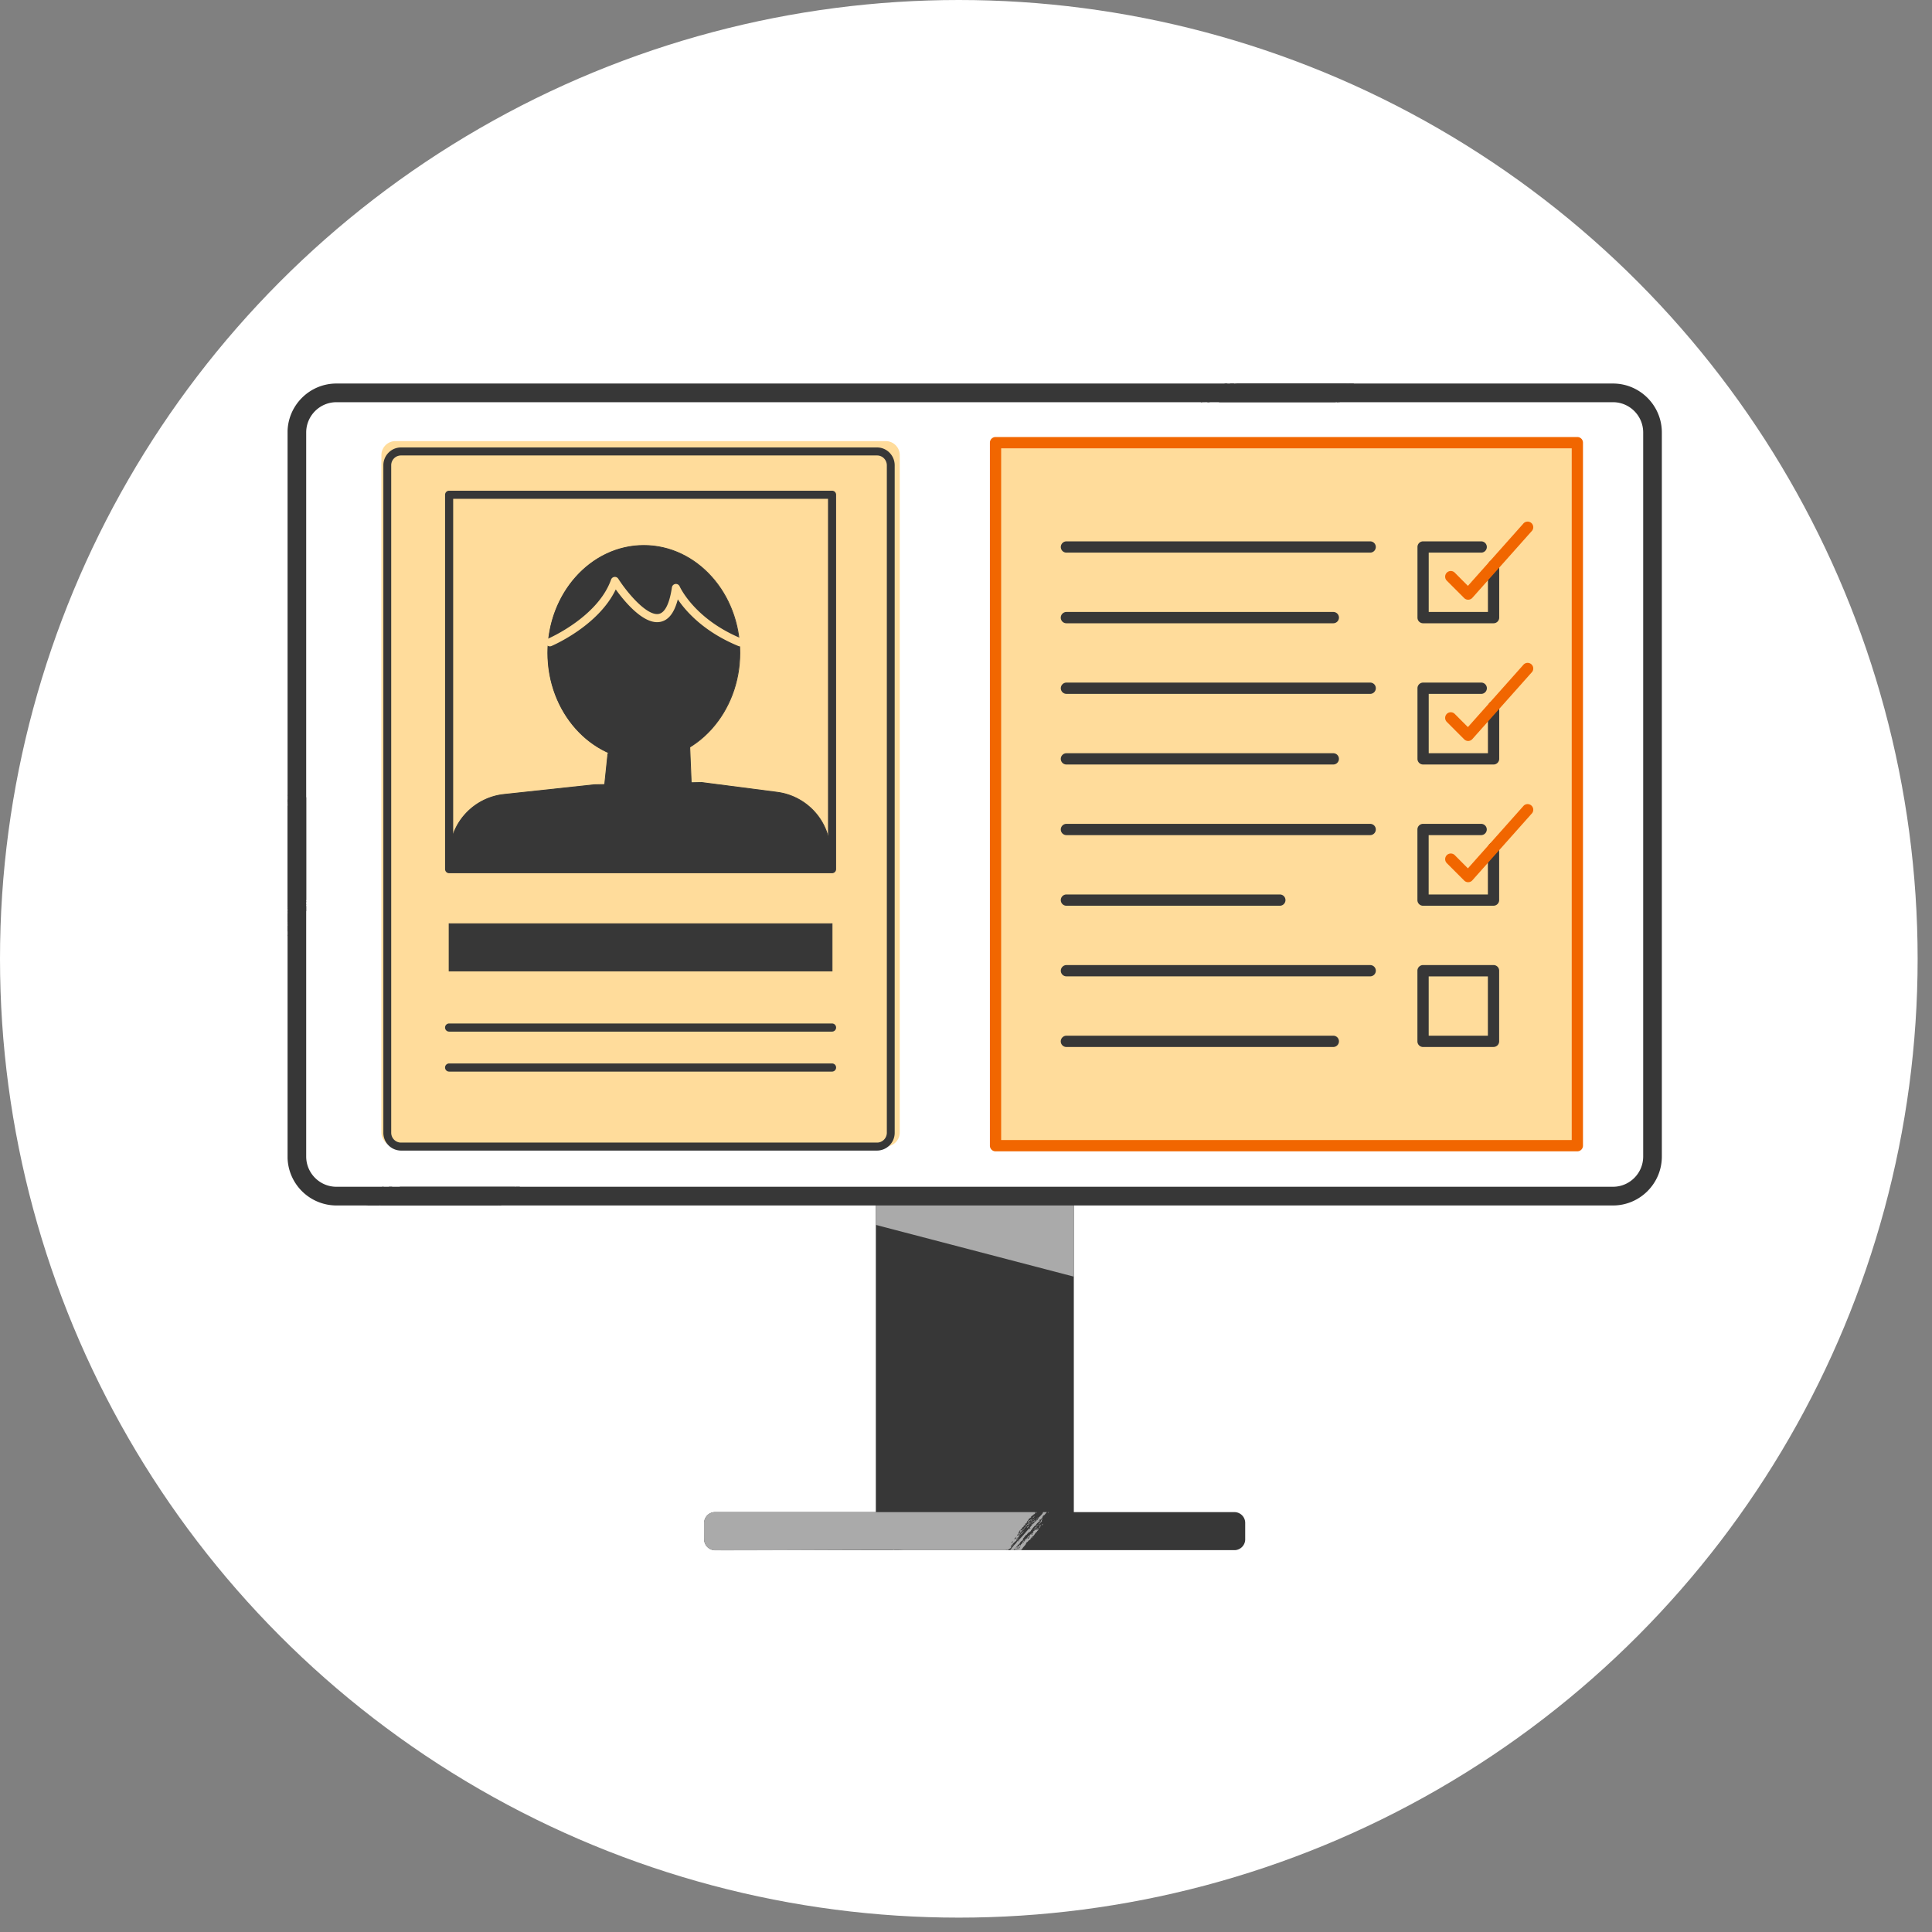
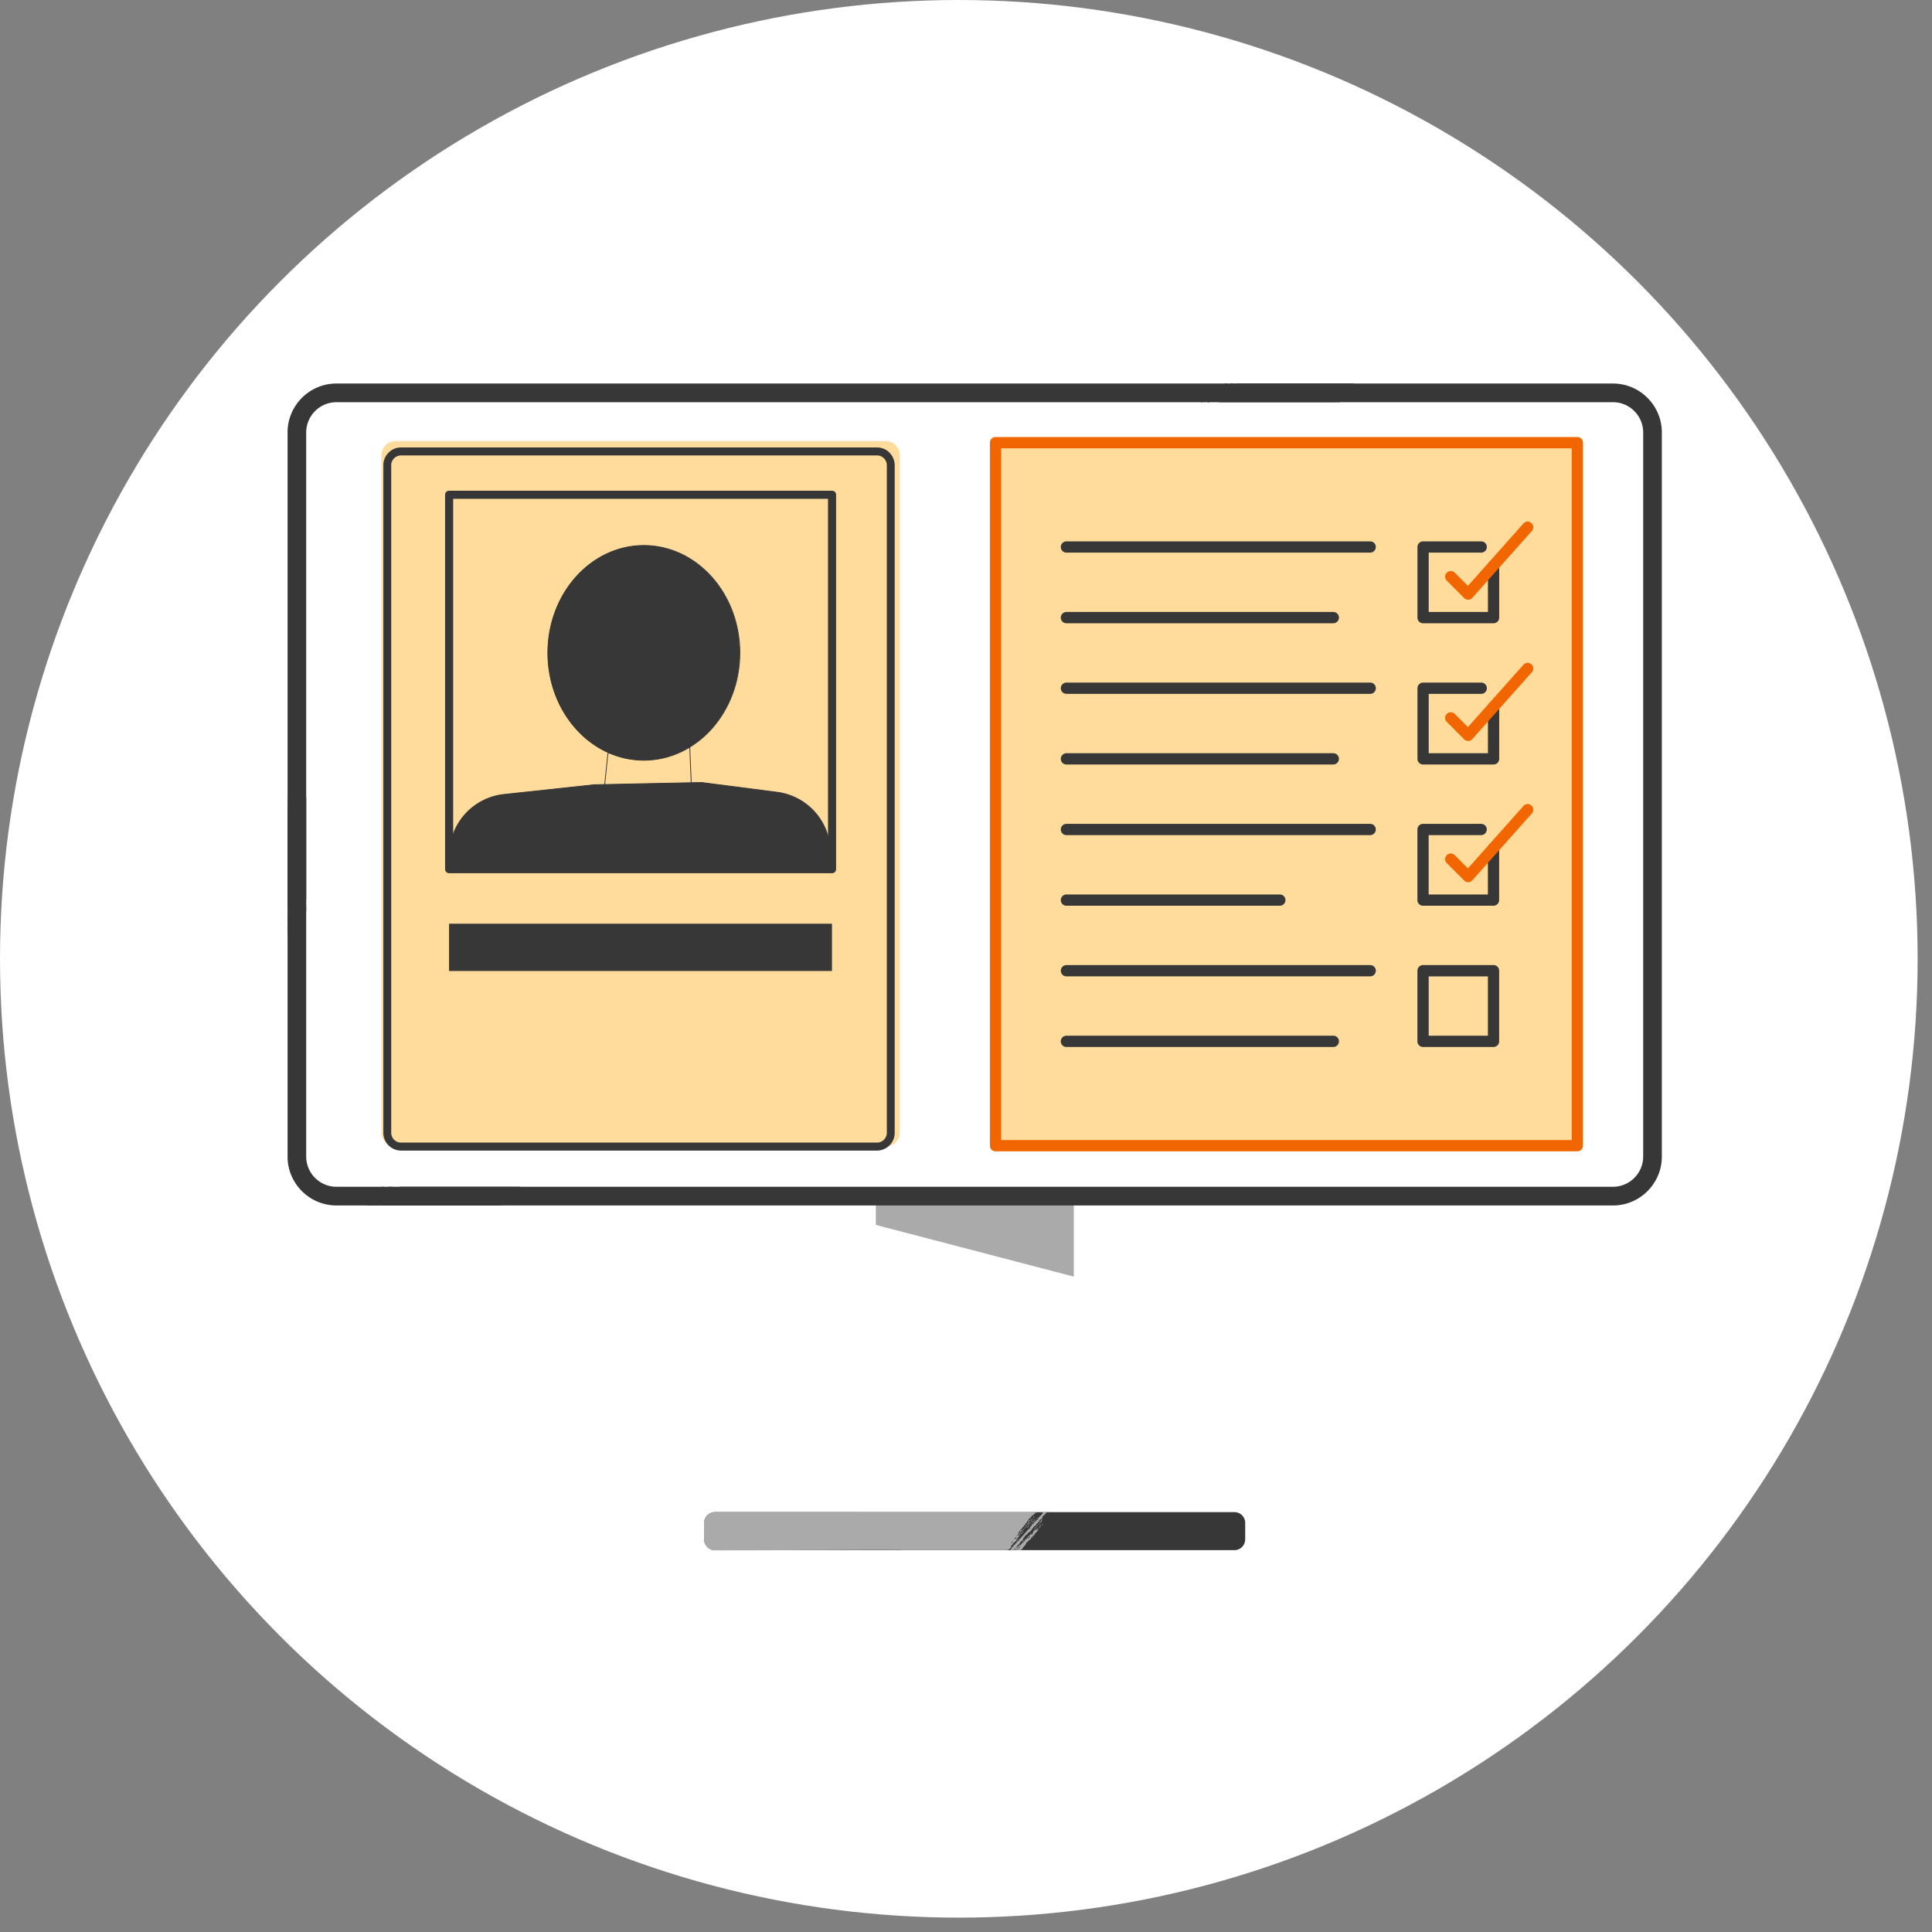
<svg xmlns="http://www.w3.org/2000/svg" width="78" height="78" fill="none">
  <rect width="100%" height="100%" fill="#808080" stroke="none" />
  <circle cx="38.71" cy="38.71" r="38.71" fill="#fff" />
  <g clip-path="url(#a)">
-     <path d="M43.352 61.26H35.36V47.75h7.993V61.26Z" fill="#373737" />
    <path d="M43.352 51.54v-3.487H35.36v1.4l7.993 2.088Z" fill="#AAA" />
    <path d="M65.119 48.29H13.58a1.598 1.598 0 0 1-1.597-1.6V17.46c0-.883.715-1.599 1.597-1.599h51.538c.881 0 1.596.716 1.596 1.6v29.23c0 .883-.715 1.6-1.596 1.6Z" fill="#fff" />
    <path d="M65.12 48.668H13.582a1.977 1.977 0 0 1-1.973-1.977v-29.23c0-1.09.886-1.977 1.973-1.977H65.12c1.088 0 1.973.887 1.973 1.977v29.23c0 1.09-.885 1.977-1.973 1.977Zm-51.538-32.43c-.672 0-1.22.549-1.22 1.223v29.23c0 .674.548 1.222 1.22 1.222H65.12c.673 0 1.22-.548 1.22-1.222v-29.23c0-.674-.547-1.223-1.22-1.223H13.582Z" fill="#373737" />
    <path d="m12.197 37.242.007-.005a.407.407 0 0 1-.132.148c.043-.06.074-.094.13-.167 0 .008-.01.023-.005.023Zm-.083-.067c-.036.045-.057.067-.033.102.004-.032.031-.07.033-.102Zm-.036.116a.032.032 0 0 0-.024-.011.041.041 0 0 0-.02.006c-.016.031-.03.062-.058.097.027.009.015.01.041.02-.011.01-.014.022-.007.022.002 0 .006 0 .01-.004-.005-.024.037-.064.03-.088-.01.009-.02.023-.027.023h-.003c.004-.03.052-.022.058-.065Zm-.13.264c.072-.019.01.004.033-.036.015-.026.057-.044.047-.075-.03.05-.059.062-.08.111Zm-.176.175a.357.357 0 0 0-.08.111c.025-.032.093-.11.08-.11Zm-.148-5.62c.003 0 .007-.003.011-.005.004-.003.008-.006.011-.006h.002c-.025.022-.028.036-.009.043a.373.373 0 0 1 .05-.053 3.253 3.253 0 0 1-.033-.007.169.169 0 0 1-.047.025v.036a.14.14 0 0 0 .011-.035l.004.002Zm-.014-.039v.02a.151.151 0 0 1 .012-.017l-.012-.003Zm.685 4.36c.027-.02.048-.034.068-.047v.033c-.034.025-.074.068-.08.103.015-.013.033-.045.045-.045.003 0 .006.003.008.008-.03.026-.055.066-.088.12-.009-.009-.006-.02-.013-.02-.003 0-.008.003-.017.01.004.027-.038.024-.055.05.001.006.008.006.014.006h.006c.01 0 .018.002.007.018a.22.22 0 0 0-.093.05c-.091.163-.25.311-.32.411.004-.003.007-.004.01-.004.005 0 .01.004.015.01-.024.029-.07.066-.056.083.02-.014.04-.026.061-.046.01-.012-.002-.017.006-.028a3.04 3.04 0 0 0 .442-.485l.017.015a.844.844 0 0 1 .09-.097v.206c-.034.037-.07.072-.107.106-.028.097-.128.135-.174.226-.018.01-.038.028-.055.028a.02.02 0 0 1-.013-.006c-.008.028-.012.038-.044.06-.007.01-.007.011-.003.011h.006a.05.05 0 0 1 .008-.001c.005 0 .01.002.01.01-.076.065-.056.132-.11.198-.026-.04.035-.071.036-.116a.354.354 0 0 0-.118.11c0-.008 0-.017-.008-.023-.01.054-.055.09-.11.134-.01.016.01.003.016.014a1.19 1.19 0 0 0-.087.086v-.23c.028-.035.058-.076.096-.126a.027.027 0 0 1-.007 0 .031.031 0 0 1-.023-.01c.006.04-.035.03-.06.046a.135.135 0 0 1-.006.012v-.049c.019-.021.024-.038.003-.047l-.003.003v-.319l.02-.03c-.003-.016 0-.067-.018-.067h-.002v-.008c.042-.049.088-.12.059-.12a.066.066 0 0 0-.026.009c-.02.01-.035.043-.03.043l.002-.001-.005.003v-4.173c.02-.035.046-.07.065-.105h-.002c-.007 0-.016.009-.026.018-.009.009-.018.018-.025.018-.004 0-.008-.003-.01-.009.024-.003.07-.047.066-.073.013-.004.025-.009.033-.009s.014.005.016.018c.023-.033.044-.066.072-.101h-.003c-.013 0-.022.007-.03.015-.009.008-.016.015-.023.015-.004 0-.008-.002-.013-.008-.036.046-.08.08-.12.113v-.029c.015-.013.027-.007.032-.03-.004.004-.007.006-.01.006-.004 0-.007-.002-.009-.005a.052.052 0 0 1-.013.023v-.118c.018-.017.038-.042.057-.063-.002-.004-.004-.006-.007-.006-.005 0-.013.007-.02.015.03-.036.072-.09.116-.137l.014.003a.068.068 0 0 0-.02.032.015.015 0 0 0 .005.005.014.014 0 0 0 .008.002c.013 0 .029-.018.033-.034.06.012.12.022.18.032-.006.013-.018.028-.01.036a.031.031 0 0 1 .024-.009h.004a.056.056 0 0 0 .018-.022c.115.018.233.031.352.04v4.149c-.034.033-.065.059-.068.094Zm-.434-4.179a.035.035 0 0 0 .02.007.036.036 0 0 0 .019-.006c-.01-.014.018-.041-.003-.052a.128.128 0 0 0-.036.051Zm.13 4.03a.02.02 0 0 0-.012-.005c-.033 0-.066.1-.111.11.007-.035.094-.073.052-.102-.047.06-.02.029-.055.051-.012.049-.033.058-.097.13.002.005.005.006.01.006a.054.054 0 0 0 .02-.006c.006-.003.012-.006.015-.006.003 0 .003.003 0 .01-.023.007-.02.03-.037.03a.03.03 0 0 1-.008-.002c.003-.008-.006-.029-.027-.029h-.005c-.015.047-.107.134-.116.195.025-.022.058-.078.08-.078.009.008-.02.028-.014.037.006-.005.014-.015.02-.015l.002.001c-.028.037-.062.026-.069.055.154-.092.243-.272.352-.382Zm-.28.92c-.019.008-.054.022-.041.046.008-.003.052-.032.041-.046Zm.163-.268h-.001c-.014 0-.055.033-.087.066-.033.033-.058.066-.041.066a.039.039 0 0 0 .013-.004c-.052.053-.06.07-.113.116.007.013-.013.035.011.042.027-.085.162-.179.218-.286Zm.041-.112c-.012.012-.026.035-.036.035-.003 0-.006-.002-.008-.007-.077.106-.202.185-.217.286.084-.118.22-.24.261-.314Zm.19-.212c-.09.056-.123.14-.187.166-.001.01.002.014.008.014.03 0 .14-.113.18-.18Zm.119-.273c.029-.042.025-.06.004-.06a.093.093 0 0 0-.04.012c-.041.06-.246.261-.157.273.081-.108.085-.127.19-.244.006.005 0 .013.003.019Zm-.078.227c-.005.006-.009.008-.011.008-.004 0-.004-.006-.004-.013 0-.006 0-.013-.003-.013-.002 0-.006.003-.012.008.01.01-.023.034-.008.042.008-.003.047-.008.038-.032Zm.11-.1c-.054.036-.05.097-.101.124a.013.013 0 0 0 .006.001c.013 0 .029-.016.045-.032.015-.017.031-.033.044-.033-.006-.018.014-.044.007-.06Zm.018-.248c-.014.02-.034.041-.017.051.024-.007.031-.038.017-.051Zm.075-.377c-.003.003-.007.005-.01.005-.005 0-.01-.005-.014-.01-.166.193-.32.285-.38.456.019-.015.044-.06.06-.06h.003c.012.008.003.022.014.029.012-.017.056-.033.05-.055a.063.063 0 0 1-.043.024c-.007 0-.01-.005-.005-.016.095-.1.257-.249.325-.373Zm-.055.755a.597.597 0 0 0 .069-.065v-.018c-.037.032-.072.062-.069.083Zm-.044.06.005.004a3.08 3.08 0 0 0 .037-.05l-.042.046Zm-.578.645a.02.02 0 0 0-.008-.002c-.016 0-.036.02-.054.029v.02c.023-.026.04-.024.062-.047Zm.302.04a.4.4 0 0 0-.066.067.112.112 0 0 1 .035-.019c.028-.036.035-.049.031-.049Zm-.084.146c.024 0 .062-.035.078-.06a.02.02 0 0 0-.004 0l-.019.003c-.006.002-.013.004-.018.004-.007 0-.011-.004-.008-.017-.049.046-.067.082-.089.12a.039.039 0 0 1 .01-.001c.012 0 .01.009.008.017-.003.01-.008.018-.003.018l.005-.001c.002-.018.03-.05.049-.055-.003-.024-.021-.01-.014-.029l.005.001Zm-.167.137h-.003c-.007 0-.015.009-.024.018-.008.01-.017.019-.024.019h-.001c-.004.014.018.02-.008.042l-.053.058v.044c.077-.093.168-.241.183-.305-.01.022-.05.054-.067.078.015.01.004.029-.003.046Zm.072-.134a.078.078 0 0 1-.002.01.017.017 0 0 0 .002-.01Zm8.612 11.058a.108.108 0 0 0 .036-.018c.001.02-.018.032-.034.032-.01 0-.018-.004-.02-.014.032-.028.024-.048.049-.056.01.013-.035.042-.03.056Zm-5.52-.01.003-.002v-.001l-.003.003Zm.003-.014v.01c.003-.004.005-.008 0-.01Zm5.985-.487c-.022.035.012.011.006.037-.084.11-.13.13-.16.19a.032.032 0 0 0-.008-.002c-.019 0-.04.015-.066.052-.005-.008.01-.021.02-.033-.003-.005-.006-.007-.009-.007-.01 0-.023.018-.033.02-.005.015.02.008-.022.047-.005-.012.021-.033-.005-.038.027-.049.073-.064.044-.092.083-.007.056-.115.143-.171a.027.027 0 0 0-.013-.003c-.018 0-.031.022-.044.045-.013.023-.025.046-.043.046h-.007c-.026.035-.018.06-.055.082-.01-.01.024-.034.022-.046-.027.003-.06.063-.075.083h.003c.005 0 .013-.009.02-.014-.006.014-.043.062-.053.062-.003 0-.004-.004-.003-.011-.01.02-.026.043-.025.06-.01.014-.02.02-.026.02-.006 0-.008-.006-.006-.016-.012.015-.01.025-.003.025.005 0 .011-.003.019-.01-.011.037-.044.031-.085.073a.113.113 0 0 1 .024-.008c.012 0-.084.054-.09.082l.009-.001c.005 0 .01.001.015.006a.02.02 0 0 1-.013.005h-.012c-.007 0-.014.002-.024.017-.004.034-.052.08-.098.133h-.085a.047.047 0 0 0 .007-.023.35.35 0 0 0-.027.023h-4.778a.152.152 0 0 0 .038-.05l-.016-.014c-.014.027-.035.046-.054.064h-.483a.092.092 0 0 1 .005-.002c.005-.01.01-.02.006-.028h-.004c-.006 0-.015.009-.023.018l-.012.012h-.012a.204.204 0 0 1 .062-.053c-.018-.01.038-.044.044-.08.117-.099.206-.313.341-.404.014-.025.021-.046.047-.074a.031.031 0 0 1 .008-.001c.008 0 .015.004.022.01.012-.012.026-.033.036-.033l.003.001c.006-.01.017-.042.005-.042-.002 0-.006.001-.01.005-.006-.01.014-.022.026-.022.008 0 .012.005.006.018a.011.011 0 0 0 .007.002c.019 0 .046-.043.07-.067-.002-.004-.004-.006-.007-.006-.006 0-.014.007-.021.014-.007.008-.015.015-.02.015h-.001l.032-.038h.058c-.032.037-.085.08-.118.112-.006.009-.003.014-.01.023.001.004.004.006.006.006.006 0 .013-.007.02-.015-.02.052-.136.087-.112.148.028-.01.026-.047.047-.047.005 0 .011.002.019.006.012-.015.023-.06.042-.06h.002c-.068.157-.263.29-.317.397a.919.919 0 0 1 .143-.105c.016.008-.04.04-.008.042.018-.001.055-.07.086-.07h.004c.006-.008.006-.01.004-.01l-.012.004a.04.04 0 0 1-.014.005c-.004 0-.007-.002-.008-.008h.001c.009 0 .02-.011.028-.023.009-.011.013-.023.008-.023l-.01.005c.055-.05.233-.171.257-.254.005-.003.009-.004.011-.004.014 0-.01.04 0 .047.02-.048.065-.105.101-.158l.009-.005c.002 0 .002.004.002.007s0 .007.005.007l.009-.003a.06.06 0 0 0 .016-.024h.134c-.072.073-.165.171-.244.204-.012.022-.002.036-.011.056a.03.03 0 0 0-.009-.001c-.015 0-.026.013-.035.025-.008.013-.014.026-.018.026-.002 0-.003-.002-.004-.009-.019.04-.047.074-.05.12-.009.012-.014.017-.016.017-.003 0-.002-.007 0-.014.001-.007.003-.014 0-.014-.002 0-.007.004-.017.016-.013-.009.027-.035.036-.051-.06.021-.103.062-.151.147.026 0 .06-.04.088-.055.015.015-.02.046.008.057-.077.065-.014.063-.064.092.014 0 .028-.011.044-.027-.004.034-.056.083-.096.129.006.004.01.005.014.005.022 0 .02-.05.066-.083.004.01-.006.023 0 .032.105-.08.182-.121.277-.2-.018-.06.074-.044.13-.102-.024.03-.066.077-.032.088v.003c-.01.013-.017.016-.023.016h-.006l-.006-.001a.02.02 0 0 0-.014.005c.004.008.008.01.013.01.01 0 .023-.012.034-.019 0-.003 0-.008.002-.011v-.003c.008-.043.04-.062.071-.088h-.001c.001-.01-.004-.02-.014-.028.026-.029.04-.037.052-.037.01 0 .018.007.03.01.037-.072.068-.097.144-.17.008-.012.007-.015.002-.015l-.008.001a.046.046 0 0 1-.008.001c-.004 0-.008-.001-.008-.006.02-.011.045-.038.063-.038.005 0 .01.002.014.007.029-.025.015-.036.044-.06h-.005a.063.063 0 0 0-.036.013c.006-.017.03-.032.054-.048h4.66c-.021.017-.037.034-.033.05-.003-.005-.006-.007-.01-.007-.018 0-.043.039-.061.043.023.008.002.03.024.038.038-.029.06-.077.094-.124h.171a.57.57 0 0 1-.117.122Zm-5.262.017c.025-.008.049-.05.052-.07-.014.023-.061.056-.052.07Zm-.415.213c.018-.005.045-.047.039-.064-.025.025-.041.048-.04.064Zm-.058-.033c.003.005.007.007.012.007.018 0 .044-.035.022-.044l-.034.037Zm.05.043c-.013.02-.023.023-.032.023H15.14c-.024.047-.075.064-.118.11.012.015.015.034.008.056.036-.057.139-.116.16-.19Zm.108.323c.021-.032.03-.004.052-.036-.01-.008-.015-.017-.013-.028-.022.024-.052.051-.039.064Zm.28-.052c-.032.029-.05.053-.09.069.002.008.007.012.013.012.025 0 .072-.06.077-.08Zm.286-.308-.005-.001c-.014 0-.012.022-.026.038a.162.162 0 0 0 .031-.037Zm4.896-.042c-.002-.005-.005-.007-.008-.007-.012 0-.03.032-.044.044.003-.026-.017-.003-.014-.028-.021.022-.041.044-.03.055.007-.005.014-.009.02-.009.005 0 .009.002.012.005.022-.024.045-.054.064-.06Zm.088-.12c-.03.025-.052.026-.058.065.03-.025.052-.026.058-.065Zm-.266.266a.06.06 0 0 0-.042.024.068.068 0 0 1 .023-.004l.017.001.011.001c.002 0 .003 0 0-.002.007-.014.001-.02-.009-.02ZM48.88 15.778c0 .022-.047.059-.055.083-.013-.023.03-.065.055-.083Zm5.224.199c-.03.03-.088.06-.08.09-.003-.006-.007-.008-.01-.008-.018 0-.043.04-.061.044.022.008.001.03.024.038.049-.038.07-.106.127-.164Zm-.014-.023c-.004 0-.006-.004-.008-.017-.032.027-.023.053-.005.053l.008-.002c.036-.043.027-.04.066-.073a.02.02 0 0 0-.01-.003c-.012 0-.022.01-.03.02-.009.012-.016.022-.021.022Zm.108-.146c.02-.006.048-.044.03-.056-.021.022-.031.041-.03.056Zm.207-.084c.025 0 .076-.063.048-.071-.03.01-.023.035-.058.064a.01.01 0 0 0 .004.005.01.01 0 0 0 .006.002Zm.086-.08c.022 0 .048-.02.075-.04a.033.033 0 0 0-.016-.004c-.026 0-.058.026-.086.03.008.01.017.015.027.015Zm-.246-.008c.02-.007.077-.064.06-.079-.028.044-.05.047-.06.079Zm.082-.027c.027-.036.09-.064.077-.097-.015.014-.022.02-.026.02-.008 0 .01-.033.013-.048-.038.061-.054.078-.064.125Zm.339-.125c-.014.02-.02.04-.018.06-.076.096-.158.122-.212.225-.005-.013-.01-.026-.022-.026a.04.04 0 0 0-.019.007c-.038.046.009.023.008.056-.095.083-.146.234-.278.332-.023.035.011.012.005.037a1.002 1.002 0 0 1-.051.063h-.032c.027-.019.045-.023.05-.058-.028.023-.049.025-.056.058h-.077a.187.187 0 0 1 .07-.096.028.028 0 0 0-.012-.004c-.019 0-.032.023-.044.046-.013.023-.026.046-.044.046l-.007-.001a.113.113 0 0 0-.006.01h-4.715c.02-.023.045-.045.078-.077.009-.012.007-.015.003-.015h-.008a.042.042 0 0 1-.008.002c-.004 0-.008-.002-.008-.006.02-.012.044-.038.063-.038a.018.018 0 0 1 .013.006c.03-.025.015-.035.044-.06h-.005a.064.064 0 0 0-.036.014c.015-.042.134-.07.116-.13a.618.618 0 0 0 .228-.244c-.002.02-.002.028.008.028l.02-.004c.024-.05.078-.115.123-.115h.009c.016-.036.046-.077.07-.116h4.436a.011.011 0 0 0 .006.004l.001-.004h.053a.2.2 0 0 1 .009.01l.007-.01h.238m-4.765 0h-.013a.068.068 0 0 1-.028.014c.002.006.006.009.01.009.007 0 .016-.01.025-.018l.006-.005Zm-.062 0h-.165c-.016.019-.035.035-.047.035-.007 0-.011-.006-.011-.02-.055.054-.067.1-.132.115-.005.025-.006.05-.022.079.057.04.046.064.09.095.028-.052.05-.09.089-.09.005 0 .011 0 .018.002-.005-.022.062-.096.09-.101.012-.046.047-.08.09-.115Zm-1.204.706h.002a.405.405 0 0 1-.025.048H48.6c.01-.019.02-.048.035-.048Zm.267-.328c-.023.05-.092.053-.135.096.023.032-.088.116-.143.17-.006.01-.003.015-.011.024.002.004.004.005.007.005.006 0 .013-.007.02-.014-.014.035-.072.062-.1.095h-.065l.006-.004c.014-.024.02-.046.047-.074a.026.026 0 0 1 .007 0c.008 0 .016.003.023.01.012-.013.026-.033.035-.033h.003c.007-.01.018-.042.006-.042l-.01.005c-.006-.01.014-.022.026-.022.007 0 .012.005.006.018a.011.011 0 0 0 .007.002c.019 0 .046-.043.07-.066-.002-.005-.005-.007-.008-.007-.006 0-.013.008-.02.015-.008.007-.015.015-.021.015.056-.066.081-.089.124-.171.005-.004.008-.005.009-.005.007 0-.037.045-.032.051h.01c.041 0 .09-.031.139-.068Zm-.04.294c.025-.008.05-.05.053-.07-.014.022-.061.055-.053.07Zm.695-.672a.217.217 0 0 0-.024.075c-.069.019-.166.168-.234.239-.008-.012.012-.034.003-.047-.049.048-.024.047-.02.065-.035.019-.029.021-.07.07a.025.025 0 0 0-.01-.002c-.035 0-.063.072-.109.079-.005.008-.002.014-.01.023.002.005.006.007.01.007.013 0 .03-.019.044-.025-.074.068-.195.211-.294.253a.048.048 0 0 0-.006.017h-.1a.239.239 0 0 0 .062-.088l.012-.005c.013 0-.01.04 0 .047.02-.048.065-.104.101-.157.005-.004.007-.005.009-.005.002 0 .002.003.002.006 0 .004 0 .007.005.007a.02.02 0 0 0 .009-.003c.019-.02.022-.033.008-.042h.005a.08.08 0 0 0 .029-.01c.01-.004.02-.009.026-.009.005 0 .007.003.006.01.02-.038.039-.077.069-.12.004.01-.006.024 0 .033.036-.089.115-.137.157-.208.003.006-.003.014.003.019.08-.095.148-.162.211-.23h.106ZM28.866 62.584h20.97c.24 0 .436-.196.436-.437v-.662a.436.436 0 0 0-.436-.437h-20.97a.436.436 0 0 0-.436.437v.662c0 .241.195.437.436.437Z" fill="#373737" />
    <path d="M42.334 61.048a.153.153 0 0 0-.023.04c-.01-.008-.006-.023.005-.04h.018Zm-.263.279c-.002 0-.005.001-.008.004-.05.07-.038.13-.127.185.01.008.015.017.014.028.037-.06.091-.087.118-.143a.008.008 0 0 1-.004.002c-.012 0-.004-.044.023-.067-.005-.003-.01-.009-.016-.009Zm-.304-.121c-.033.01-.037.055-.063.055h-.005c-.001.014.002.02.008.02.017 0 .053-.051.06-.075Zm.19.394c.001.005.004.007.007.007.017 0 .06-.052.035-.053l-.041.046Zm-.267-.284h-.003c-.036.04-.086.069-.071.102.01-.024.087-.102.074-.102Zm-.027-.005c-.064.06-.158.086-.182.138a.43.43 0 0 0 .182-.137Zm.254.237c-.024.02-.032.027-.069.055.007.005.013.014.021.014a.015.015 0 0 0 .01-.004c-.03-.028.062-.03.038-.065Zm-.23-.134c-.023.019-.04.01-.063.027.023.009.016.003.027.024.01-.016.05-.042.036-.05Zm-.038.145c.022 0 .032-.036.027-.056-.022.022-.032.04-.03.056h.003Zm-.094.003c-.033.039-.067.079-.093.083.034.002.008.01.005.037.037-.007.077-.084.088-.12Zm-.352.382c-.006-.003-.01-.009-.016-.009-.003 0-.006.001-.009.004.001.01.006.013.013.013.04 0 .159-.133.122-.142-.019.053-.089.088-.11.134Zm-.345.471c.014-.022.061-.054.053-.069-.03.022-.058.047-.053.07Zm1.258-1.367h.148c-.04.05-.082.1-.13.149-.003-.012 0-.026-.005-.038a1.056 1.056 0 0 0-.06.144h-.004c-.021 0-.108.089-.085.12-.046.007-.165.123-.162.17h-.006c-.057 0-.088.087-.14.12-.006.009-.004.01-.001.01h.003a.03.03 0 0 1 .003 0c.004 0 .008.002.003.013-.038.025-.065.048-.06.079h-.003c-.013 0-.023.011-.034.023-.01.011-.021.023-.034.023a.026.026 0 0 1-.014-.005c0 .014-.005.029-.016.029-.004 0-.01-.002-.015-.006.002.035-.056.056-.041.078-.069.007-.117.136-.16.157-.01.027.009.045-.022.079-.086.044-.086.078-.151.18l-.01.005c-.006 0 .038-.045.018-.047-.067.083-.143.167-.217.253h-.139c.073-.092.148-.196.208-.25.05-.046.12-.184.165-.185.162-.166.275-.313.405-.452.004.01-.006.024 0 .033a.005.005 0 0 0 .004.002c.011 0 .03-.034.042-.043-.001-.006-.004-.008-.006-.008-.004 0-.008.004-.013.008-.004.003-.009.007-.012.007-.003 0-.005-.002-.007-.008.051-.078.188-.206.25-.29.01.01-.023.033-.008.042.043-.038-.004-.068.05-.088.008.01-.002.026-.022.046.049-.015.073-.103.099-.11-.003-.004-.005-.006-.009-.006-.003 0-.006.002-.01.005.049-.05.202-.187.187-.23a.028.028 0 0 1 .011-.009Zm-.953 1.124c0-.005-.004-.007-.008-.007-.022 0-.076.057-.055.067.022-.003.03-.046.063-.06Zm.842-.842c-.004.005-.008.006-.011.006h-.007a.013.013 0 0 0-.009.003c.002.017-.014.04-.039.065.008.006.008.015.008.024l.058-.098Zm-1.287 1.242c0-.009 0-.017-.008-.023l-.032.035h-.027c.008-.01.012-.022.007-.032a.161.161 0 0 1-.025.032h-.035c.003-.005.005-.01.005-.014l-.02.014h-4.088a4.776 4.776 0 0 0-.395-.008l-.005.008h-.027l.007-.008c-1.38-.007-5.772.022-7.197.016a.455.455 0 0 1-.453-.454l-.003-.633a.455.455 0 0 1 .455-.459l11.182.002h1.74c-.013.025-.02.047-.012.06-.026.036-.075.024-.063.06h-.003c-.031 0-.071.043-.11.082.002.004.004.005.007.005.006 0 .013-.007.02-.014.003.034-.124.062-.115.13-.003-.004-.006-.006-.009-.006-.003 0-.007.002-.01.005-.006.017.012.004 0 .033-.01.007-.015.01-.018.01-.006 0-.004-.012-.013-.02-.004.036-.021.076-.036.116a.022.022 0 0 0-.014-.005c-.01 0-.027.007-.049.032a.051.051 0 0 1 .018-.005c.014 0 .009.015-.003.03-.011.014-.029.03-.042.03a.013.013 0 0 1-.009-.004c-.006.01-.017.042-.005.042.002 0 .006-.001.01-.005-.009.011-.088.038-.082.092-.079.035-.152.157-.135.194.007.013-.043.047-.055.051-.023.023.015.026-.017.051.06-.043.116-.112.18-.189a.012.012 0 0 0-.008-.002c-.009 0-.02.01-.03.019-.011.009-.022.018-.031.018a.012.012 0 0 1-.009-.003c.053-.043.003-.053.058-.097.005.007-.01.02-.019.032h.004c.052 0 .113-.045.177-.105-.017.051-.087.098-.118.11-.01.063-.147.166-.086.205-.07.035-.063.096-.088.153a.049.049 0 0 1-.014.002c-.03 0 .037-.068.03-.086a.02.02 0 0 0-.006-.001c-.03 0-.025.073-.068.084-.005.011-.004.015.001.015l.012-.003.012-.003c.005 0 .008.003.003.014-.077.08-.205.174-.254.272h.003c.01 0 .024-.02.036-.032-.014.034-.012.027-.003.047-.005 0-.013.006-.019.012s-.01.012-.008.012l.01-.006c-.01.03-.086.048-.101.092Zm.38-.555c.02-.034.029-.015.044-.027-.009-.012.012-.034.003-.047-.022.027-.061.06-.047.074Zm-.063.06c-.023.008-.034.044-.039.065.03-.01.047-.049.039-.065Zm-.085.074c.048-.04.068-.083.101-.125-.03.03-.11.09-.101.125Zm-.119.143c.013-.01.031-.044.043-.044.001 0 .003 0 .004.002-.009.016-.049.042-.036.051a.12.12 0 0 0 .055-.083c-.032.028-.06.034-.066.074Zm-.135.29.008-.008a.03.03 0 0 1-.013.008h.005Zm1.333-1a.01.01 0 0 1 .008.003c-.021.032-.033.02-.055.051.002.004.005.005.007.005.006 0 .013-.007.02-.014-.014.04-.077.065-.098.11-.01.017.01.003.016.015-.006.038-.076.056-.055.083-.052.016-.104.113-.135.162-.057.014-.094.084-.148.133a.05.05 0 0 0 .006 0c.037 0 .055-.047.109-.096.003.036-.067.062-.094.115-.002-.005-.004-.006-.007-.006-.008 0-.017.01-.026.02-.01.01-.018.021-.025.021-.005 0-.008-.003-.01-.013-.035.061-.056.075-.113.115.006.075-.134.177-.149.231l-.06.065h-.158a.08.08 0 0 0 .012-.03.096.096 0 0 0-.037.03h-.039c.01-.014.011-.025 0-.031a.095.095 0 0 0-.024.031h-.02a.32.32 0 0 0 .05-.092c.04-.02.051-.02.07-.069-.002.012.01.019 0 .033.052-.024.068-.043.11-.101.003.016.002.035.015.035.005 0 .01-.002.018-.007-.012-.007.006-.053.045-.06a.212.212 0 0 1 .077-.13c.013.024-.023.063-.055.084.003.004.007.004.012.004h.005c.005 0 .01 0 .013.006a.502.502 0 0 1 .102-.125c-.002-.005-.005-.007-.008-.007-.012 0-.03.032-.045.044-.02-.01.04-.048.012-.056a.043.043 0 0 1 .021-.005h.02c.012 0 .025-.003.04-.022-.016-.032-.003-.003.045-.06a.108.108 0 0 0-.036.018 8.12 8.12 0 0 0 .157-.142c0-.02.006-.029.01-.029.007 0 .01.017-.013.043H41.628c.002-.002.004-.002.005-.002.002 0 .004 0 .005.002.042-.026.045-.055.083-.06.007-.013.002-.02-.007-.02-.012 0-.03.01-.04.029-.002-.035.08-.058.042-.079.018-.013.068-.022.068-.055.007-.005.01-.007.012-.007.004 0 .003.006.003.013 0 .007 0 .013.007.013.027-.03-.003-.042.028-.074.003.02-.01.046 0 .065.03-.032.014-.048.041-.078a.008.008 0 0 0 .005.002c.004 0 .008-.003.012-.005.005-.002.009-.004.013-.004.003 0 .006.002.009.007-.046.017-.042.039-.061.079.025-.003.118-.11.118-.143.018-.008.042-.046.058-.046Zm-.921.868c-.037.03-.071.061-.064.092.03-.034.068-.07.064-.092Zm.087-.023c-.03.014-.07.072-.104.106h.005c.032 0 .095-.074.1-.105Zm.391-.447c-.05.04-.023.086-.058.098-.005-.003.013-.032.006-.032-.002 0-.007.002-.014.008.01.022-.03.027-.041.046l.022.02c.065-.03.076-.093.085-.14Zm.105-.04-.017-.014c-.011.014-.032.032-.027.041.015-.012.024.007.044-.027Zm.129-.838a.529.529 0 0 1 .041-.056h-.011c-.011.011-.023.019-.031.019h-.005l.015-.019h-.008l-.012.013c.004.022.016.011.01.043Zm-.001.261c.036-.056.078-.074.099-.11-.04.028-.087.067-.1.11Zm.284.149c-.011.02-.019.022-.026.022h-.004c-.006 0-.013 0-.022.014a.054.054 0 0 1 .02-.006c.012 0 .01.012.009.023-.002.011-.003.022.008.022h.007c-.017-.019.016-.054.008-.075Zm-.41-.115a.03.03 0 0 0 .01-.003l-.01-.01c.03-.019.063-.06.09-.068-.001-.003-.004-.004-.008-.004-.014 0-.04.021-.06.042-.02.022-.034.043-.022.043Zm.081.303c.002 0 .005-.002.01-.006.01-.027.023-.031.036-.031h.017a.029.029 0 0 0 .02-.005c-.006-.01 0-.023-.014-.029-.023.029-.04.023-.058.032.007.004-.018.04-.011.04Zm-.156-.233c-.021.024-.045.058-.062.058-.005 0-.008-.002-.012-.007.02-.024.016-.038.042-.046-.028-.01-.06.004-.03-.043l-.066.041c0 .007.003.01.006.01.004 0 .01-.007.015-.013.006-.006.011-.013.016-.013l.004.003c-.011.028 0 .025.019.033a.13.13 0 0 0-.047.041l-.016-.014c-.038.057-.031.053-.083.092.005.007.01.011.017.011.011 0 .023-.01.038-.029.01-.012-.002-.017.005-.028.032-.026.047.007.066-.04.008.005.008.014.009.023.024-.02.09-.046.08-.079Zm.109.291c.007-.005.014-.009.02-.009.005 0 .01.002.013.005.018-.033.026-.032.055-.05a.011.011 0 0 0-.007-.003c-.025 0-.08.055-.081.057Zm-.373-.06c.018-.018.01-.026.014-.038l.021.002c.02 0 .047-.007.05-.038-.032.029-.103.02-.085.073Zm.333-.22c.026-.026.053-.063.074-.063.005 0 .01.003.014.008.021-.022.008-.033.016-.051-.008.012-.014.015-.02.015l-.008-.001a.03.03 0 0 0-.008-.002l-.005.001c-.018.03-.089.077-.063.093Z" fill="#AAA" />
    <g clip-path="url(#b)">
      <path d="M35.758 17.808H15.966a.569.569 0 0 0-.568.569v27.339c0 .314.255.569.569.569h19.791a.569.569 0 0 0 .568-.57V18.378a.569.569 0 0 0-.568-.57Z" fill="#FFDC9B" />
      <path d="M35.411 46.452H16.187a.717.717 0 0 1-.71-.722V18.787c0-.398.318-.722.71-.722h19.224c.392 0 .71.324.71.722V45.73a.717.717 0 0 1-.71.722ZM16.187 18.388a.396.396 0 0 0-.393.399V45.73c0 .22.177.399.393.399h19.224c.217 0 .393-.18.393-.4V18.788c0-.22-.176-.4-.393-.4H16.187Z" fill="#373737" />
      <path d="M18.129 37.293h15.46v1.908h-15.46v-1.908Z" fill="#373737" />
-       <path d="M33.609 39.217H18.116v-1.94h15.493v1.94Zm-15.46-.033h15.427V37.31H18.149v1.874Zm15.443 2.465h-15.46a.164.164 0 0 1 0-.328h15.46a.164.164 0 0 1 0 .328Zm0 1.614h-15.46a.164.164 0 0 1 0-.328h15.46a.163.163 0 0 1 .164.164.164.164 0 0 1-.164.164Zm-9.05-12.838-.212 2.029 3.575-.842-.116-2.844-3.248 1.657Z" fill="#373737" />
      <path d="m24.313 32.475.215-2.06.007-.004 3.271-1.67.118 2.884-.013.003-3.599.847Zm.245-2.04-.208 1.998 3.54-.834-.114-2.805-3.218 1.642Z" fill="#373737" />
      <path d="m23.979 31.683-3.637.39a2.456 2.456 0 0 0-2.191 2.395l-.01.526 15.38-.023-.002-.553a2.456 2.456 0 0 0-2.139-2.432l-3.062-.396-4.34.093Z" fill="#373737" />
      <path d="m18.125 35.01.01-.542a2.477 2.477 0 0 1 2.206-2.41l3.638-.392 4.34-.092 3.064.396a2.479 2.479 0 0 1 2.154 2.448l.001.57h-.016l-15.397.022Zm5.856-3.31-3.636.39a2.444 2.444 0 0 0-2.176 2.379l-.01.509 15.346-.023v-.537a2.446 2.446 0 0 0-2.126-2.416l-3.062-.395-4.336.092ZM25.99 30.692c2.14 0 3.875-1.94 3.875-4.335 0-2.394-1.735-4.335-3.876-4.335-2.14 0-3.876 1.94-3.876 4.335 0 2.394 1.736 4.335 3.876 4.335Z" fill="#373737" />
      <path d="M25.994 30.709c-2.146 0-3.892-1.952-3.892-4.352 0-2.4 1.746-4.351 3.892-4.351s3.892 1.952 3.892 4.351c0 2.4-1.746 4.352-3.892 4.352Zm0-8.67c-2.128 0-3.86 1.937-3.86 4.318 0 2.381 1.732 4.319 3.86 4.319s3.86-1.938 3.86-4.319c0-2.381-1.732-4.319-3.86-4.319Z" fill="#373737" />
      <path d="M33.592 35.254h-15.46a.164.164 0 0 1-.163-.164V19.974a.164.164 0 0 1 .163-.163h15.46a.163.163 0 0 1 .164.163V35.09a.164.164 0 0 1-.164.164Zm-15.296-.328h15.133V20.138H18.296v14.788Z" fill="#373737" />
-       <path d="M29.875 26.095a.163.163 0 0 1-.063-.012c-1.393-.573-2.119-1.4-2.447-1.885-.14.538-.368.836-.695.906a.655.655 0 0 1-.139.015c-.635 0-1.344-.868-1.671-1.322-.7 1.464-2.516 2.25-2.597 2.285a.164.164 0 1 1-.128-.302c.024-.01 2.002-.87 2.535-2.379a.163.163 0 0 1 .292-.034c.387.602 1.174 1.518 1.64 1.417.249-.054.43-.424.525-1.069a.164.164 0 0 1 .243-.118c.031.017.055.045.07.078.005.012.59 1.32 2.497 2.104a.164.164 0 0 1-.062.316Z" fill="#FFDC9B" />
    </g>
  </g>
  <g clip-path="url(#c)">
    <path d="M40.191 17.872h23.49v28.382h-23.49V17.872Z" fill="#FFDC9B" />
    <path d="M63.682 46.482h-23.49a.227.227 0 0 1-.227-.228V17.872a.228.228 0 0 1 .227-.228h23.49a.227.227 0 0 1 .227.228v28.382a.228.228 0 0 1-.227.228Zm-23.263-.456h23.036V18.1H40.419v27.927Z" fill="#F16600" />
    <path d="M55.318 22.311H43.055a.227.227 0 0 1-.16-.388.227.227 0 0 1 .16-.067h12.263a.227.227 0 0 1 .227.228.228.228 0 0 1-.227.227Zm-1.49 2.852H43.055a.227.227 0 0 1-.16-.39.227.227 0 0 1 .16-.066h10.773a.227.227 0 0 1 .161.389.227.227 0 0 1-.16.067Zm1.49 2.85H43.055a.227.227 0 0 1-.16-.388.227.227 0 0 1 .16-.067h12.263a.227.227 0 0 1 .16.389.227.227 0 0 1-.16.067Zm-1.49 2.852H43.055a.227.227 0 0 1-.16-.389.227.227 0 0 1 .16-.066h10.773a.227.227 0 0 1 .161.388.227.227 0 0 1-.16.067Zm1.49 2.851H43.055a.227.227 0 0 1-.16-.389.227.227 0 0 1 .16-.066h12.263a.227.227 0 0 1 .16.388.227.227 0 0 1-.16.067Zm-3.649 2.851h-8.614a.227.227 0 0 1-.16-.389.227.227 0 0 1 .16-.066h8.614a.227.227 0 0 1 .161.389.227.227 0 0 1-.16.066Zm3.649 2.851H43.055a.227.227 0 0 1-.16-.388.227.227 0 0 1 .16-.067h12.263a.227.227 0 0 1 .16.389.227.227 0 0 1-.16.066Zm-1.49 2.852H43.055a.227.227 0 0 1-.16-.39.227.227 0 0 1 .16-.066h10.773a.227.227 0 0 1 .161.389.227.227 0 0 1-.16.067Zm6.47 0h-2.846a.227.227 0 0 1-.227-.228V39.19a.228.228 0 0 1 .227-.228h2.846a.227.227 0 0 1 .227.228v2.85a.228.228 0 0 1-.227.229Zm-2.619-.456h2.391V39.42h-2.39v2.395Zm2.619-5.247h-2.846a.227.227 0 0 1-.227-.227v-2.852a.228.228 0 0 1 .227-.227h2.346a.227.227 0 0 1 .16.388.227.227 0 0 1-.16.067h-2.119v2.396h2.391V34.24a.228.228 0 0 1 .228-.228.227.227 0 0 1 .227.228v2.099a.228.228 0 0 1-.227.227Z" fill="#373737" />
    <path d="M59.273 35.617a.227.227 0 0 1-.16-.067l-.702-.703a.23.23 0 0 1 0-.322.227.227 0 0 1 .322 0l.53.533 2.23-2.505a.228.228 0 1 1 .339.303l-2.389 2.685a.227.227 0 0 1-.17.076Z" fill="#F16600" />
    <path d="M60.3 30.865h-2.846a.227.227 0 0 1-.227-.228v-2.85a.228.228 0 0 1 .227-.229H59.8a.227.227 0 0 1 .16.39.227.227 0 0 1-.16.066h-2.119v2.396h2.391v-1.872a.228.228 0 0 1 .389-.16c.042.042.066.1.066.16v2.1a.228.228 0 0 1-.227.227Z" fill="#373737" />
    <path d="M59.273 29.915a.227.227 0 0 1-.16-.067l-.702-.703a.23.23 0 0 1 0-.323.227.227 0 0 1 .322.001l.53.532 2.23-2.504a.228.228 0 1 1 .339.303l-2.389 2.684a.229.229 0 0 1-.163.077h-.007Z" fill="#F16600" />
    <path d="M60.3 25.163h-2.846a.227.227 0 0 1-.227-.228v-2.851a.228.228 0 0 1 .227-.228H59.8a.227.227 0 0 1 .227.228.228.228 0 0 1-.227.227h-2.119v2.396h2.391v-1.87a.228.228 0 0 1 .389-.162c.042.043.066.1.066.161v2.099a.228.228 0 0 1-.227.228Z" fill="#373737" />
    <path d="M59.273 24.212a.227.227 0 0 1-.16-.066l-.702-.703a.23.23 0 0 1 0-.323.227.227 0 0 1 .322 0l.53.533 2.23-2.505a.228.228 0 1 1 .339.303l-2.389 2.685a.227.227 0 0 1-.17.076Z" fill="#F16600" />
  </g>
  <defs>
    <clipPath id="a">
      <path fill="#fff" d="M11.61 15.484h55.483v47.109H11.61z" />
    </clipPath>
    <clipPath id="b">
      <path fill="#fff" d="M15.234 17.644H36.49v28.805H15.234z" />
    </clipPath>
    <clipPath id="c">
      <path fill="#fff" d="M39.965 17.644H63.91v28.838H39.965z" />
    </clipPath>
  </defs>
</svg>